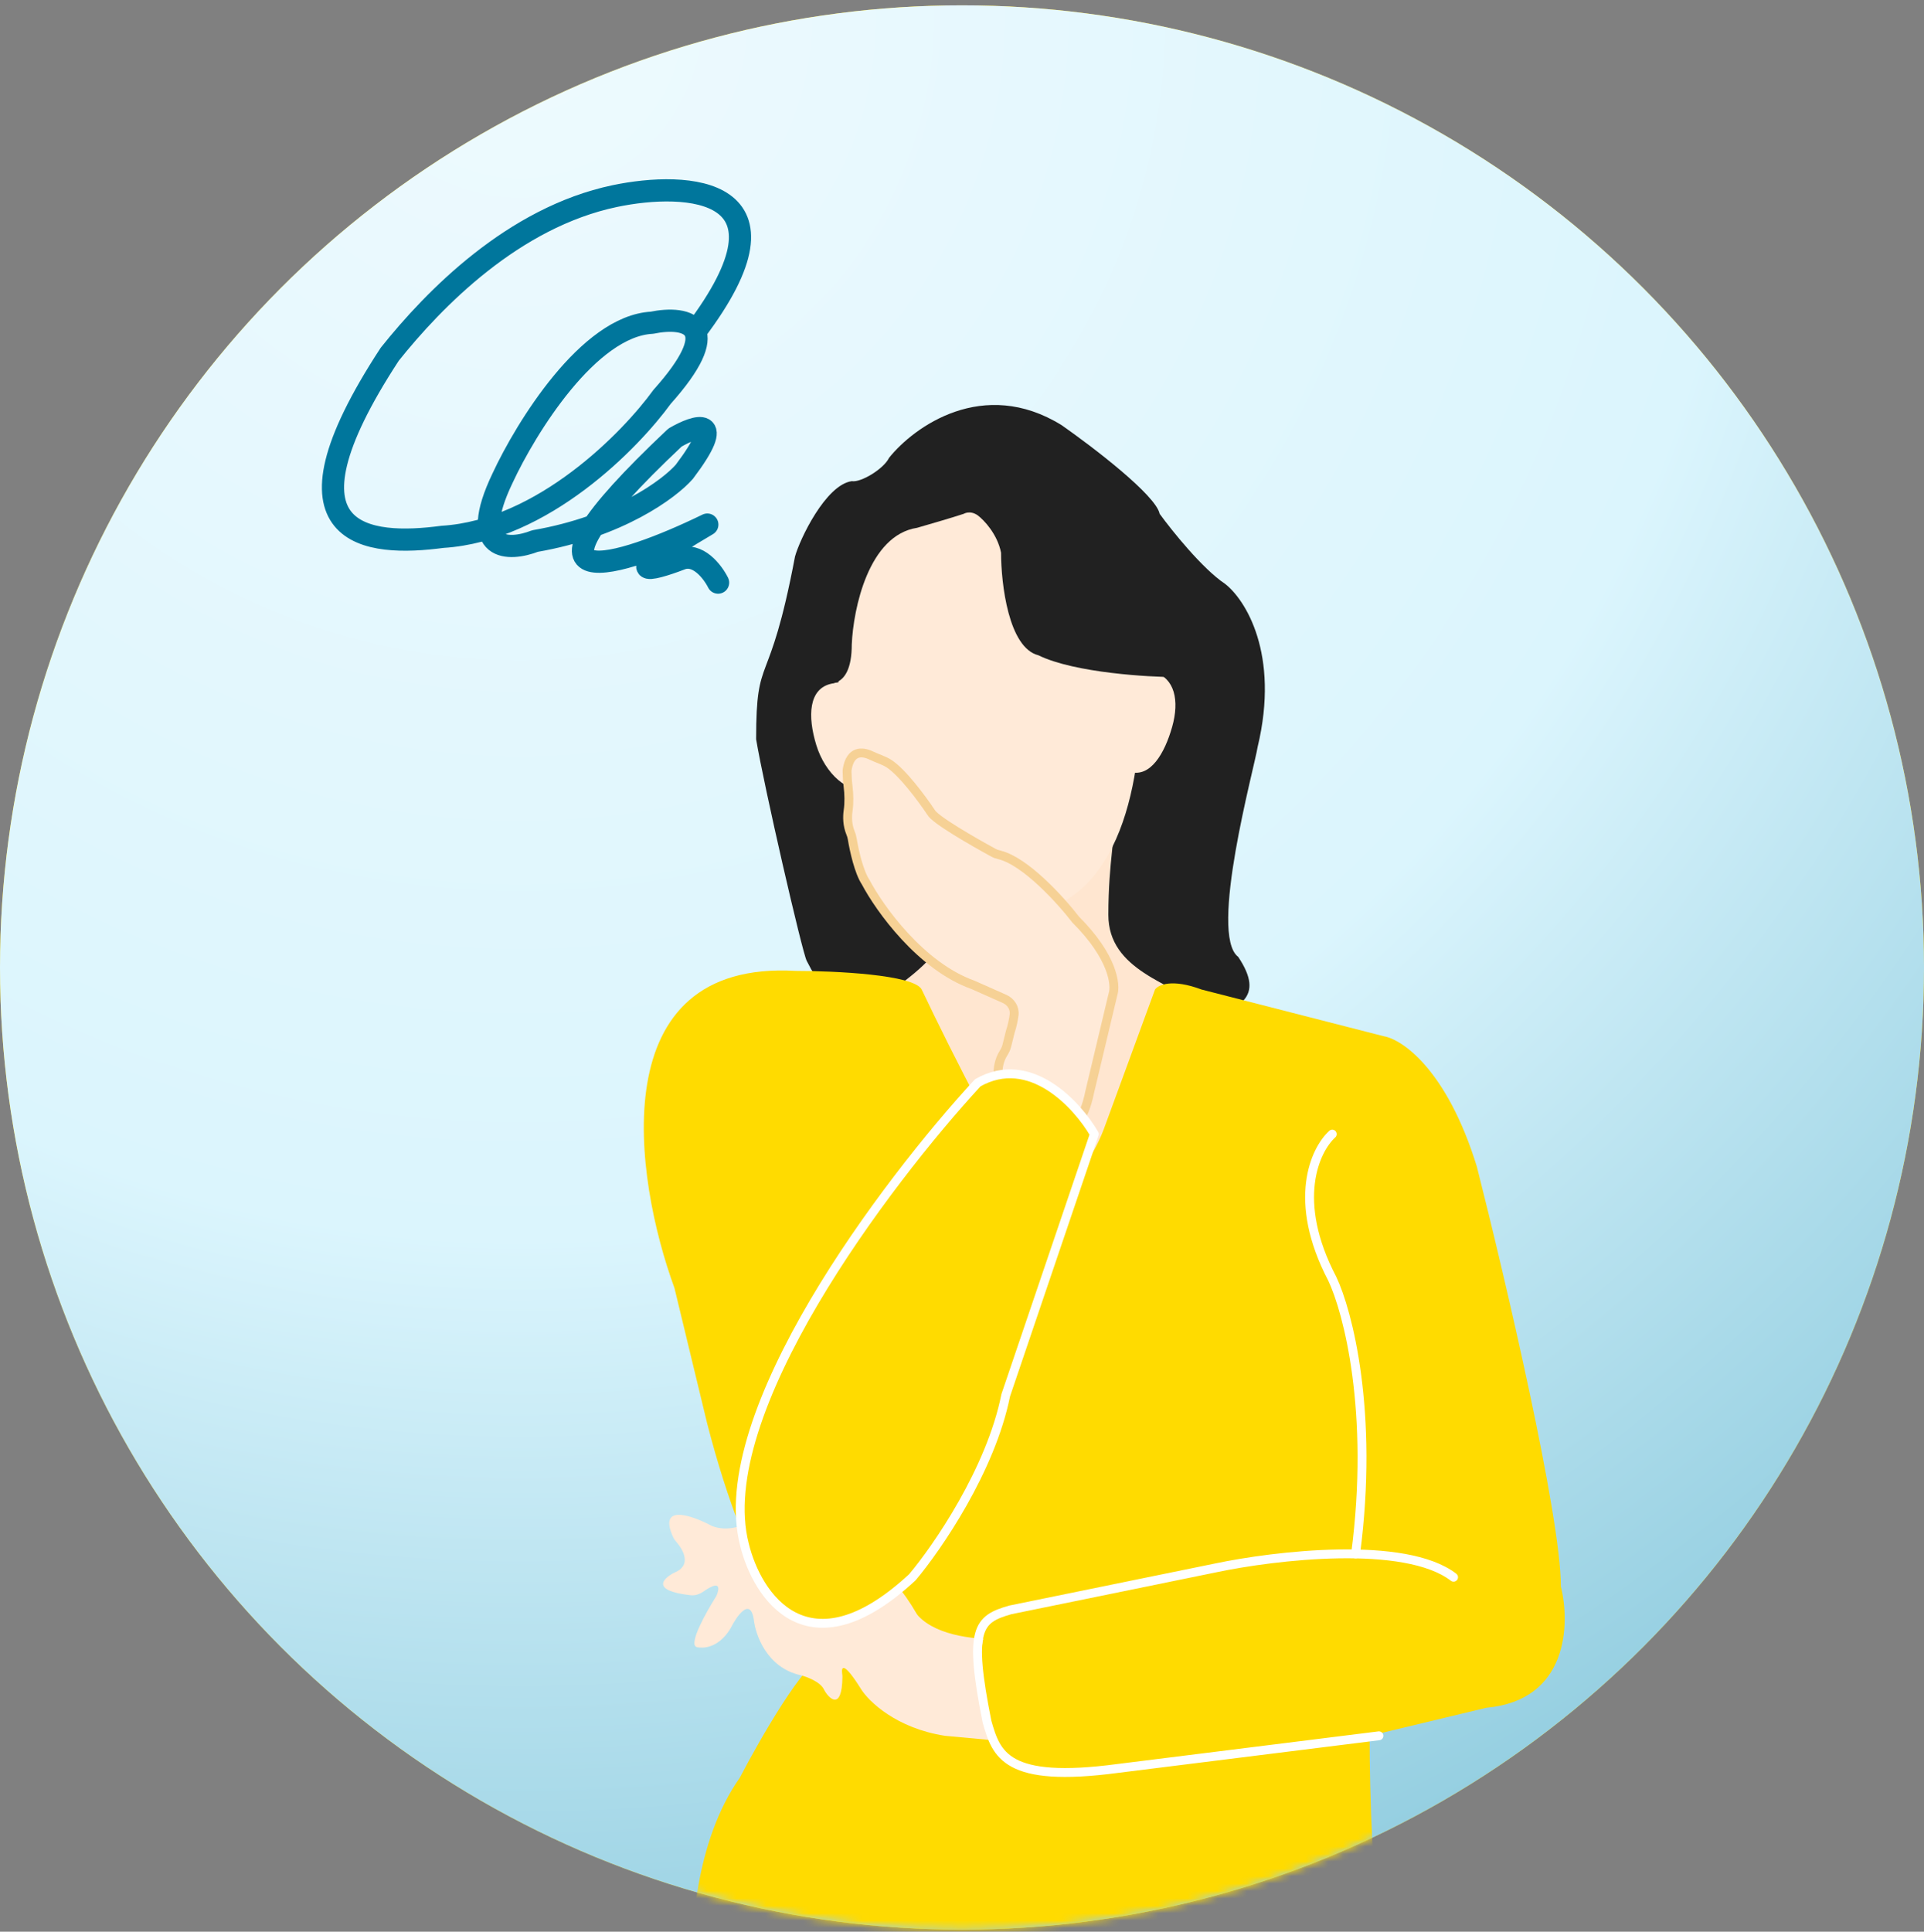
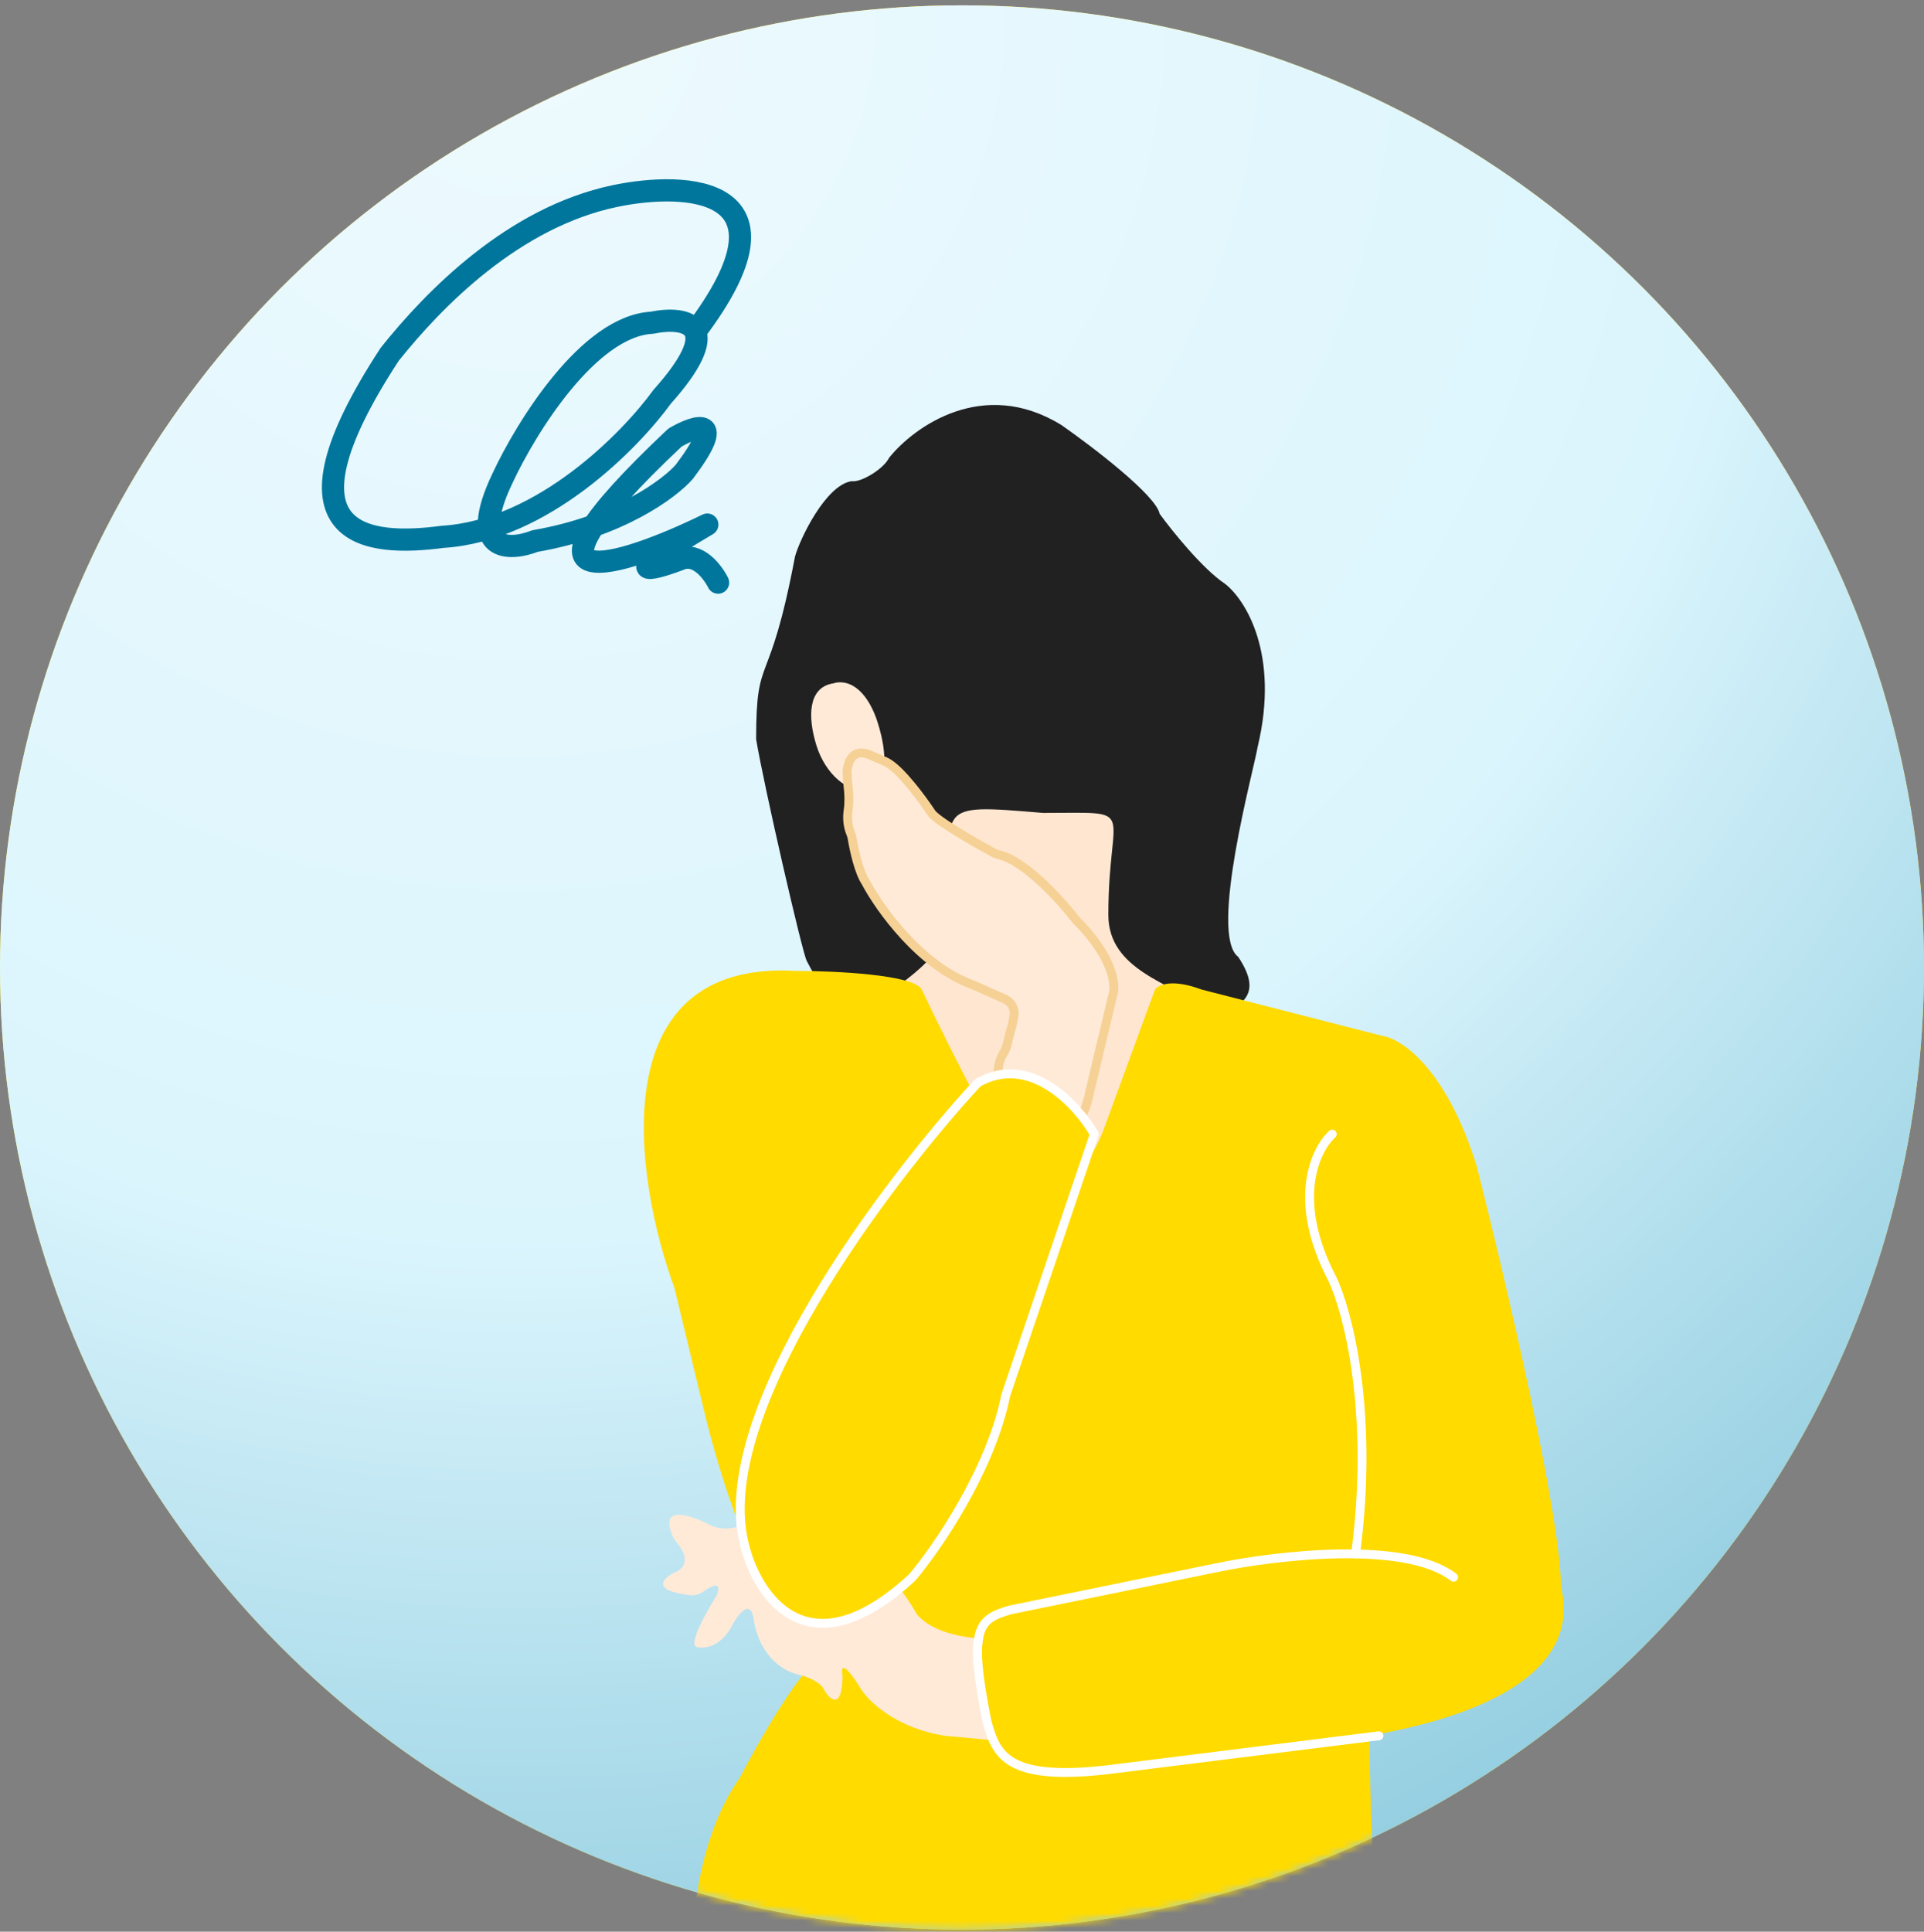
<svg xmlns="http://www.w3.org/2000/svg" width="260" height="261" viewBox="0 0 260 261" fill="none">
  <rect x="0" y="0" width="260" height="261" fill="#808080" stroke="none" />
  <circle cx="130" cy="130.719" r="130" fill="#FFDB00" />
  <circle cx="130" cy="130.719" r="130" fill="url(#paint0_radial_3118_5670)" />
  <mask id="mask0_3118_5670" style="mask-type:alpha" maskUnits="userSpaceOnUse" x="0" y="0" width="260" height="261">
    <circle cx="130" cy="130.719" r="130" fill="#D9D9D9" />
  </mask>
  <g mask="url(#mask0_3118_5670)">
    <path d="M97.039 78.719C96.311 77.262 94.273 74.588 91.943 75.553C87.867 77.111 82.888 78.357 95.583 70.88C83.936 76.558 66.758 82.156 91.215 59.121C94.04 57.48 98.248 56.106 92.478 63.745C90.469 66.048 83.621 71.144 72.3 73.104C68.83 74.459 63.096 74.654 67.917 64.595C71.082 57.788 79.549 44.061 88.095 43.607C90.372 43.132 93.219 43.135 93.95 44.821M93.95 44.821C94.576 46.266 93.646 48.949 89.464 53.628C85.264 59.427 73.377 71.704 59.792 72.536C49.84 73.86 36.236 72.971 52.67 47.861C58.635 40.392 69.369 29.371 83.074 26.495C92.881 24.436 108.786 25.22 93.95 44.821Z" stroke="#00769C" stroke-width="3" stroke-linecap="round" stroke-linejoin="round" />
    <path d="M120.143 61.861C119.43 63.341 116.36 65.222 115.099 65.012C111.569 65.516 108.064 72.887 107.433 75.198C103.903 93.851 102.18 87.801 102.18 99.88C103.23 106.181 108.379 128.553 109.01 129.813C112.162 136.115 115.73 137.375 115.099 139.266C114.595 143.299 110.266 144.622 111.317 146.093L140.532 148.193C153.645 135.59 174.681 140.316 167.326 129.288C163.291 126.263 169.528 103.663 169.948 100.933C172.974 88.329 168.267 80.977 165.535 78.876C162.509 76.86 158.39 71.734 156.709 69.424C156.204 66.903 147.672 60.391 143.469 57.45C132.878 50.896 123.505 57.66 120.143 61.861Z" fill="#212121" />
    <path d="M149.778 123.619C149.778 138.584 183.822 130.551 151.669 158.279C78.537 141.264 128.342 138.584 128.342 123.619C128.342 108.653 125.821 108.577 140.951 109.837C154.182 109.837 149.778 108.653 149.778 123.619Z" fill="#FFE6D0" />
-     <path d="M154.19 94.001C154.19 108.967 149.768 123.619 136.537 123.619C123.306 123.619 113.211 110.227 113.211 95.261C113.211 80.296 118.885 66.903 134.016 68.163C147.247 68.163 154.19 79.035 154.19 94.001Z" fill="#FFEAD8" />
-     <path d="M158.396 98.222C157.375 101.816 155.46 105.075 152.718 104.297C149.977 103.52 148.798 99.71 149.819 96.116C150.839 92.522 152.928 89.639 155.977 90.832C158.719 91.609 159.416 94.628 158.396 98.222Z" fill="#FFEAD8" />
    <path d="M118.652 97.766C119.843 101.638 120.099 105.708 117.376 106.546C114.652 107.383 111.507 104.557 110.316 100.685C109.125 96.813 109.227 92.99 112.442 92.358C115.166 91.521 117.461 93.894 118.652 97.766Z" fill="#FFEAD8" />
-     <path d="M107.536 131.181C81.31 129.669 85.681 159.119 91.145 174.033L95.558 192.308C101.27 214.491 108.445 222.557 111.319 223.818C108.797 224.322 102.703 234.951 99.971 240.202C93.919 248.773 93.246 261.418 93.666 266.67C104.258 279.273 153.138 279.063 176.255 277.383C192.394 278.391 190.125 265.619 186.972 259.108C185.459 257.091 185.081 241.883 185.081 234.531L200.842 230.749C211.938 229.741 212.19 219.406 210.929 214.365C210.929 204.786 203.364 172.563 199.581 157.649C195.546 144.541 189.494 140.424 186.972 140.004L162.385 133.702C158.35 132.189 156.501 133.072 156.081 133.702L149.146 152.607C145.993 160.799 141.58 160.169 139.059 159.539C137.041 159.035 128.551 142.104 124.558 133.702C123.55 131.685 112.79 131.181 107.536 131.181Z" fill="#FFDB00" />
+     <path d="M107.536 131.181C81.31 129.669 85.681 159.119 91.145 174.033L95.558 192.308C101.27 214.491 108.445 222.557 111.319 223.818C108.797 224.322 102.703 234.951 99.971 240.202C93.919 248.773 93.246 261.418 93.666 266.67C104.258 279.273 153.138 279.063 176.255 277.383C192.394 278.391 190.125 265.619 186.972 259.108C185.459 257.091 185.081 241.883 185.081 234.531C211.938 229.741 212.19 219.406 210.929 214.365C210.929 204.786 203.364 172.563 199.581 157.649C195.546 144.541 189.494 140.424 186.972 140.004L162.385 133.702C158.35 132.189 156.501 133.072 156.081 133.702L149.146 152.607C145.993 160.799 141.58 160.169 139.059 159.539C137.041 159.035 128.551 142.104 124.558 133.702C123.55 131.685 112.79 131.181 107.536 131.181Z" fill="#FFDB00" />
    <path d="M124.088 218.325C126.71 221.141 132.269 221.615 135.94 221.45C137.036 221.401 138.08 222.011 138.47 223.037C140.408 228.127 143.111 235.792 142.212 235.792C141.204 235.792 132.125 234.952 127.712 234.532C121.156 233.523 117.415 229.91 116.364 228.23C114.031 224.499 113.677 225.154 113.803 226.104C113.824 226.261 113.843 226.424 113.841 226.582C113.781 231.319 111.941 229.469 111.321 228.23C110.816 227.221 109.009 226.549 108.168 226.339C103.629 225.331 102.074 220.878 101.864 218.777C101.36 215.752 99.552 218.357 98.712 220.037C97.352 222.303 95.55 222.702 94.589 222.607C94.394 222.588 94.176 222.595 94.018 222.478C93.2 221.875 95.334 217.991 96.701 215.815C96.78 215.689 96.85 215.556 96.9 215.416C97.547 213.612 96.24 214.201 95.07 215.031C94.561 215.393 93.945 215.604 93.324 215.535C87.925 214.933 89.554 213.271 91.146 212.475C93.46 211.55 92.412 209.492 91.412 208.348C91.242 208.154 91.083 207.943 90.976 207.709C88.858 203.104 93.524 204.739 96.19 206.173C98.394 207.054 100.758 206.075 102.02 205.253C102.342 205.044 102.693 204.87 103.072 204.81C112.773 203.298 120.831 212.745 123.814 217.943C123.893 218.081 123.98 218.209 124.088 218.325Z" fill="#FFEAD8" />
    <path d="M139.056 151.977C134.007 147.848 134.493 144.101 135.572 142.353C135.768 142.035 135.951 141.706 136.041 141.345L136.534 139.374C136.787 138.616 136.945 137.825 137.039 137.147C137.17 136.207 136.606 135.345 135.739 134.959L131.491 133.072C124.43 130.551 118.882 122.779 116.991 119.208C116.062 117.816 115.418 114.893 115.158 113.29C115.117 113.036 115.036 112.79 114.938 112.551C114.506 111.49 114.481 110.407 114.612 109.518C114.763 108.496 114.735 107.255 114.601 106.23C114.512 105.542 114.476 104.789 114.47 104.254C114.468 104.14 114.477 104.024 114.496 103.912C114.921 101.417 116.486 101.475 117.764 102.097C118.511 102.46 119.431 102.724 120.129 103.175C121.913 104.329 124.498 107.778 125.817 109.755C126.299 110.72 131.433 113.682 134.27 115.225C134.517 115.36 134.786 115.441 135.061 115.508C138.563 116.36 143.341 121.625 145.361 124.25C150.404 129.291 150.824 133.072 150.404 134.332L147.252 147.566C145.739 155.128 141.158 153.658 139.056 151.977Z" fill="#FFEAD8" stroke="#F6D195" stroke-width="1.2" />
    <path d="M115.104 87.069C115.104 93.623 111.321 92.741 109.43 91.481C109.43 66.778 126.662 61.442 135.278 61.862C152.93 61.358 158.184 81.398 158.604 91.481C155.578 91.481 145.264 90.953 140.322 88.537C136.287 87.529 135.278 78.874 135.278 74.673C134.774 72.152 132.966 70.262 132.126 69.631C131.079 68.896 130.234 69.424 130.234 69.424C128.721 69.928 125.401 70.895 123.93 71.315C117.373 72.323 115.314 82.238 115.104 87.069Z" fill="#212121" />
    <path d="M136.535 217.516L164.275 211.845C183.44 211.845 181.927 227.389 178.775 235.161L151.036 238.942C135.905 240.959 132.963 235.582 133.383 232.641C130.861 220.037 134.434 217.306 136.535 217.516Z" fill="#FFDB00" />
    <path d="M186.34 234.531L151.036 238.942C135.905 240.959 134.644 237.052 133.383 232.64C130.861 220.037 132.122 218.776 136.535 217.516L164.275 211.845C172.26 210.164 189.871 208.063 196.428 213.105" stroke="white" stroke-width="1.2" stroke-linecap="round" />
    <path d="M100.602 208.693C96.062 191.048 119.725 159.749 132.124 146.305C139.185 142.272 145.573 149.246 147.885 153.237L135.907 188.527C133.889 198.61 126.66 209.113 123.298 213.104C109.176 226.212 102.283 215.625 100.602 208.693Z" fill="#FFDB00" stroke="white" stroke-width="1.2" stroke-linejoin="round" />
    <path d="M180.036 153.237C177.724 155.338 174.488 162.186 180.036 172.773C182.137 177.184 185.71 190.796 183.188 209.954" stroke="white" stroke-width="1.2" stroke-linecap="round" />
  </g>
  <defs>
    <radialGradient id="paint0_radial_3118_5670" cx="0" cy="0" r="1" gradientUnits="userSpaceOnUse" gradientTransform="translate(73.5 0.719) rotate(59.117) scale(302.953)">
      <stop stop-color="white" />
      <stop offset="0.03" stop-color="#EDFAFE" />
      <stop offset="0.545" stop-color="#DBF5FD" />
      <stop offset="1" stop-color="#81C4D9" />
    </radialGradient>
  </defs>
</svg>